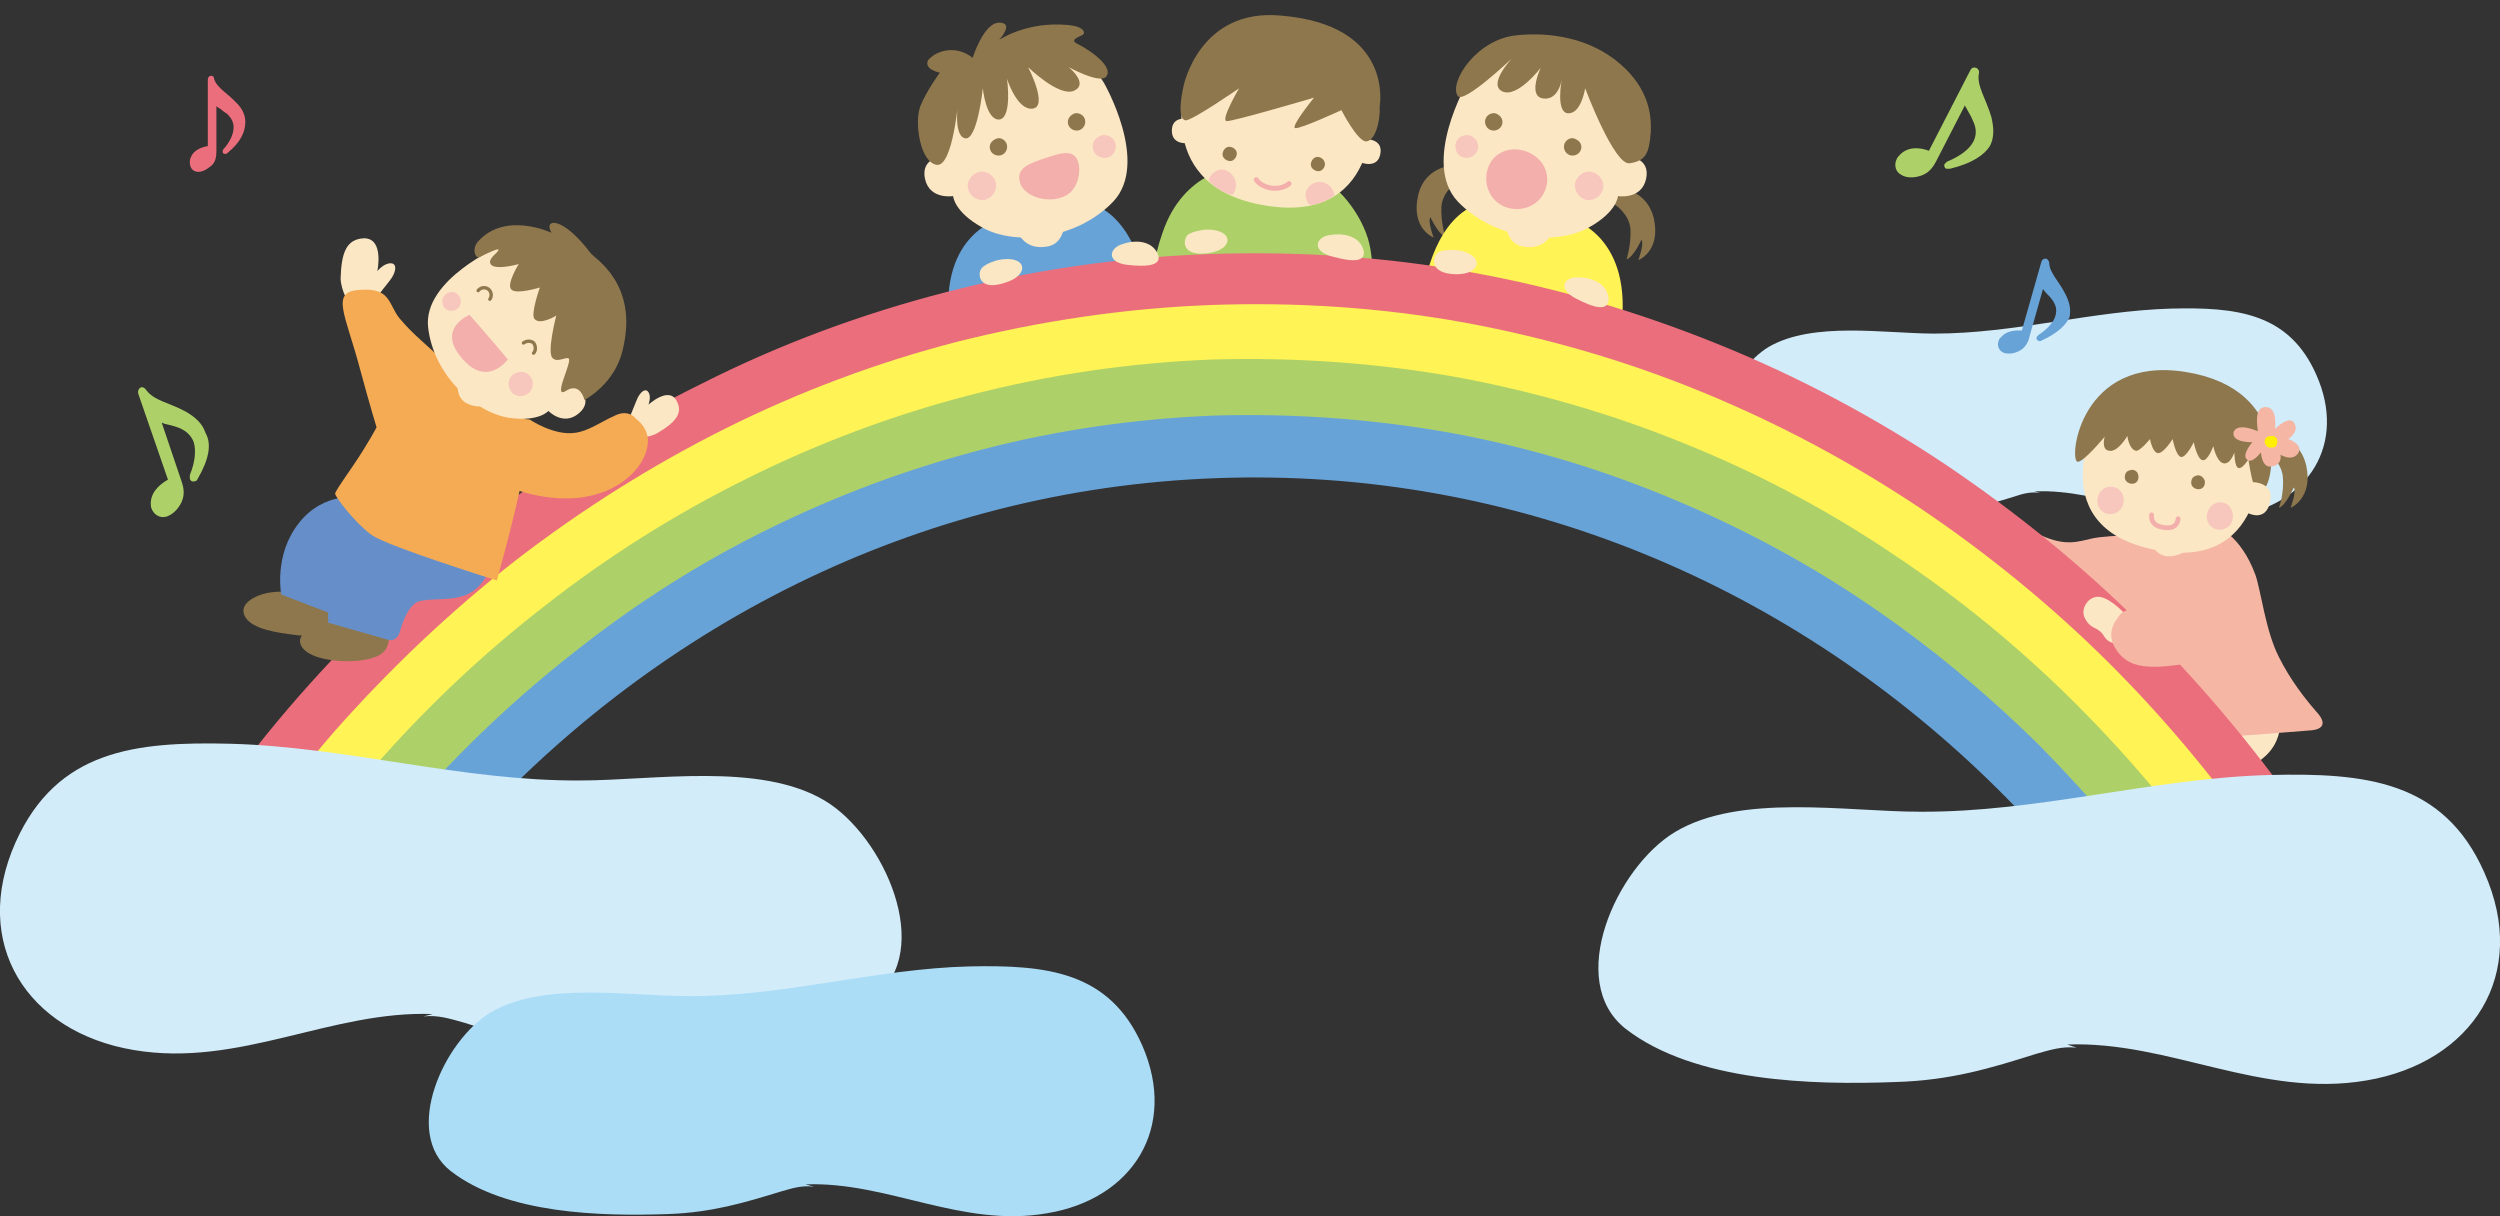
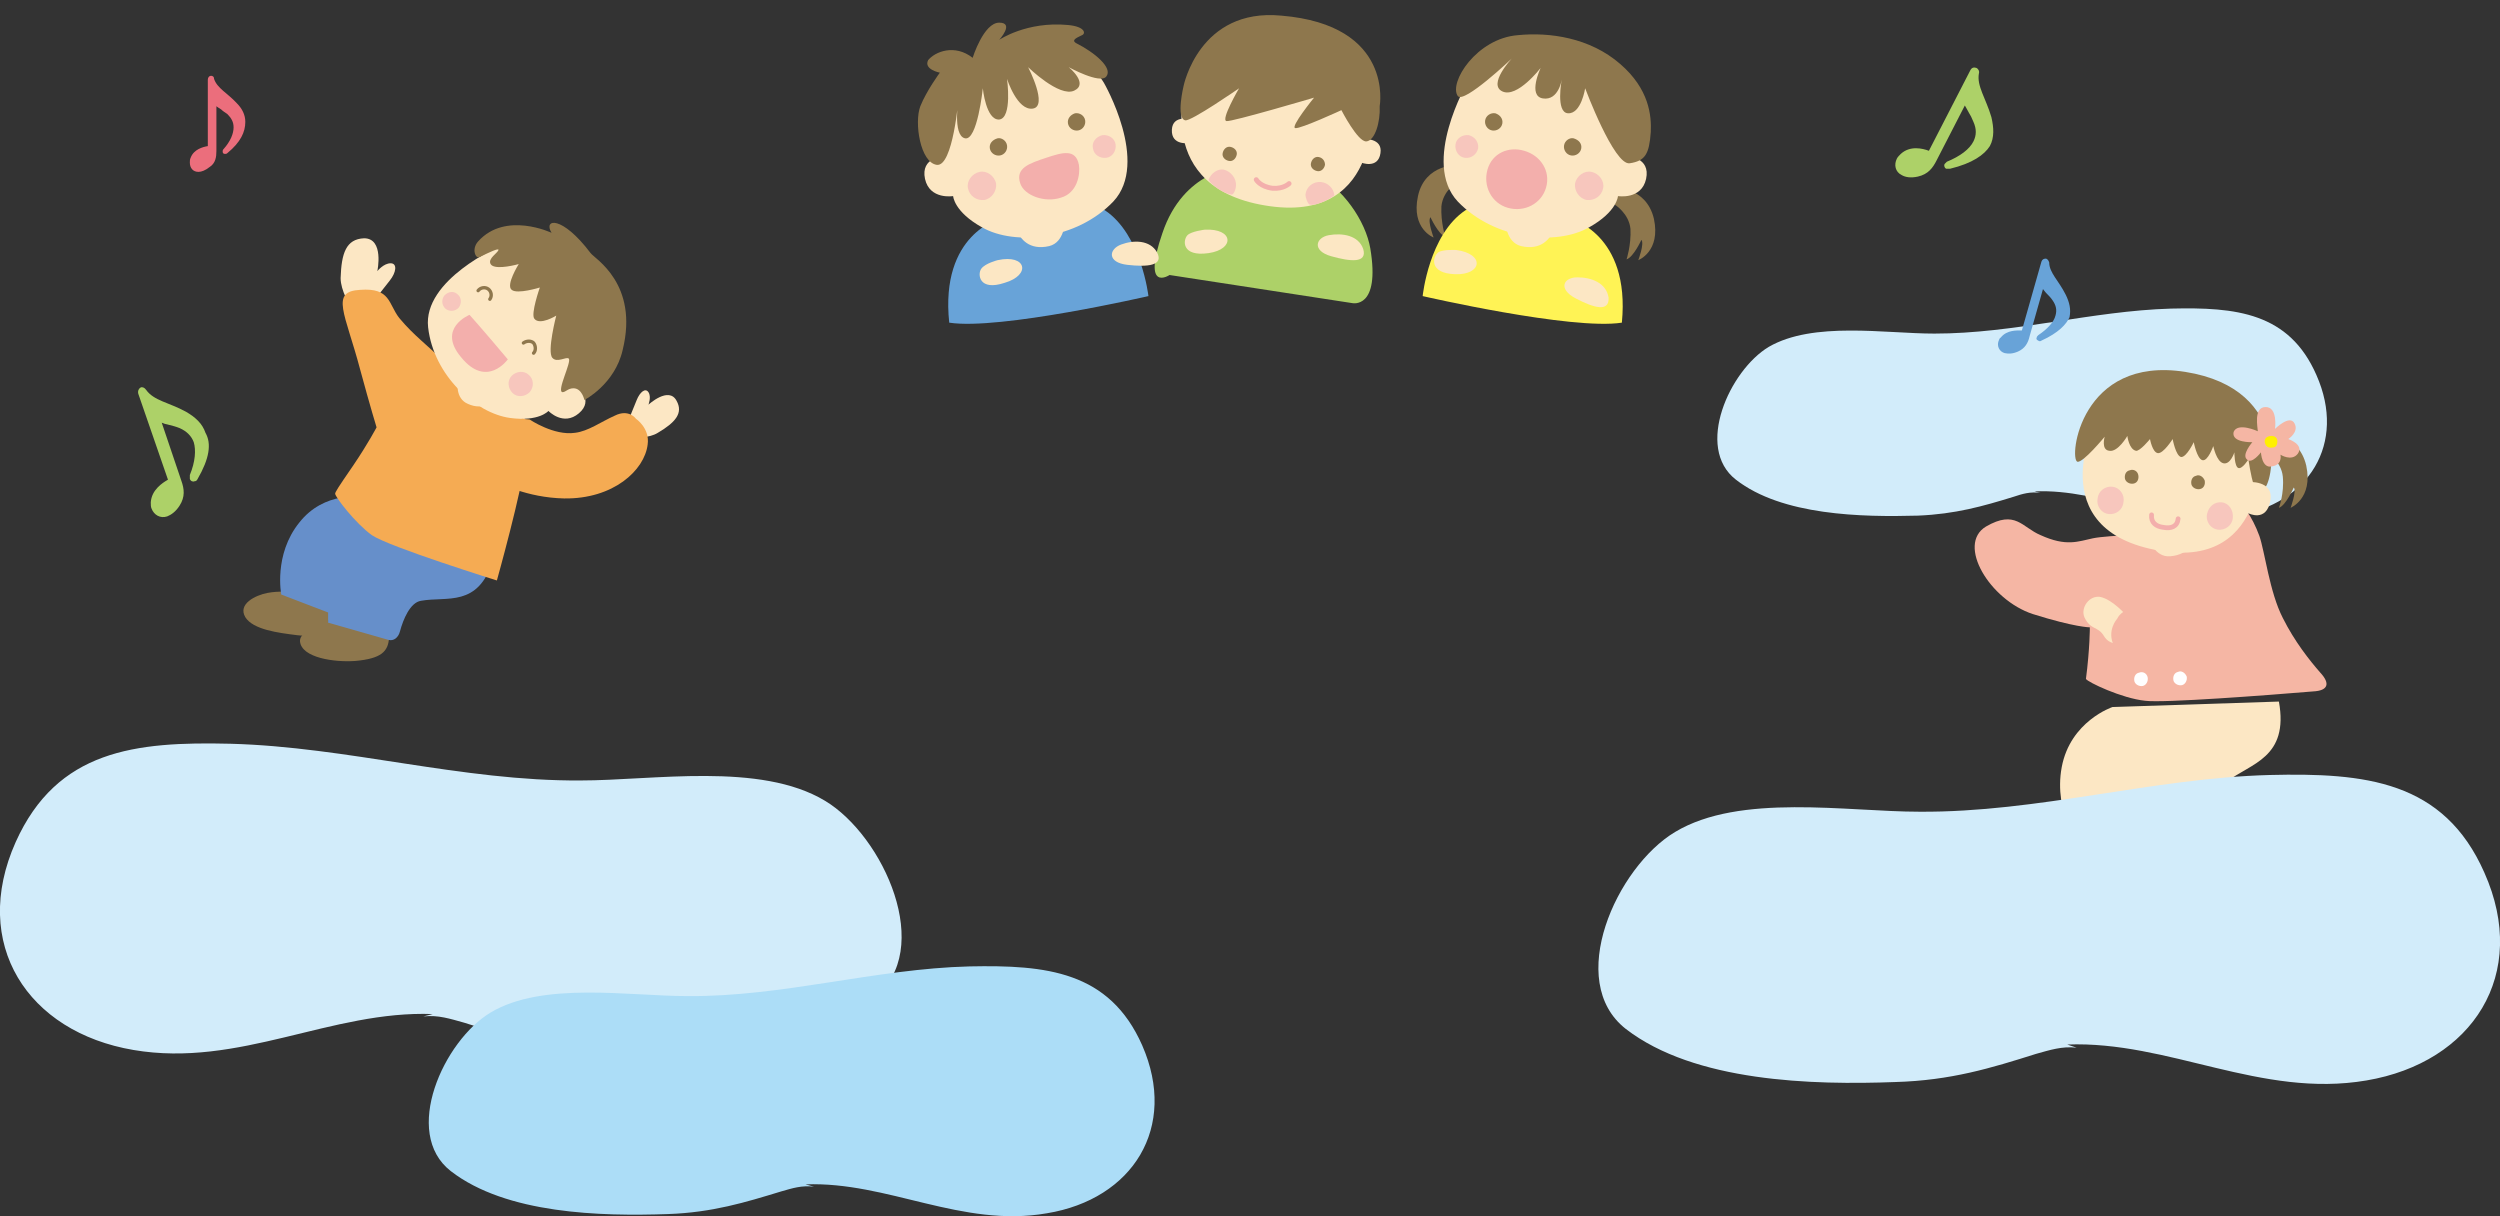
<svg xmlns="http://www.w3.org/2000/svg" xmlns:xlink="http://www.w3.org/1999/xlink" version="1.1" id="レイヤー_1" x="0px" y="0px" viewBox="0 0 320 155.7" style="enable-background:new 0 0 320 155.7;" xml:space="preserve">
  <rect x="0" y="0" width="320" height="155.7" fill="#333333" stroke="none" />
  <style type="text/css">
	.st0{fill:#8E774D;}
	.st1{fill:#D2ECFA;}
	.st2{fill:#FCE7C4;}
	.st3{fill:#F5B6A4;}
	.st4{fill:#FFFFFF;}
	.st5{fill:#F7C6BD;}
	.st6{fill:none;stroke:#F3AFAC;stroke-width:0.613;stroke-linecap:round;stroke-linejoin:round;}
	.st7{fill:#FFF000;}
	.st8{fill:#ADD168;}
	.st9{fill:none;stroke:#F3AFAC;stroke-width:0.631;stroke-linecap:round;stroke-linejoin:round;}
	.st10{fill:#68A3D8;}
	.st11{fill:#F3AFAC;}
	.st12{fill:#FFF355;}
	.st13{clip-path:url(#SVGID_2_);fill:#EB6E7C;}
	.st14{clip-path:url(#SVGID_2_);fill:none;stroke:#EB6E7C;stroke-width:5.149;}
	.st15{clip-path:url(#SVGID_2_);fill:#FFF355;}
	.st16{clip-path:url(#SVGID_2_);fill:none;stroke:#FFF355;stroke-width:4.514;}
	.st17{clip-path:url(#SVGID_2_);fill:#ADD168;}
	.st18{clip-path:url(#SVGID_2_);fill:none;stroke:#ADD168;stroke-width:3.564;}
	.st19{clip-path:url(#SVGID_2_);fill:#68A3D8;}
	.st20{clip-path:url(#SVGID_2_);fill:none;stroke:#68A3D8;stroke-width:1.614;}
	.st21{fill:#ACDDF7;}
	.st22{fill:#668FCA;}
	.st23{fill:#F5AB53;}
	.st24{fill:none;stroke:#8E774D;stroke-width:0.434;stroke-linecap:round;stroke-linejoin:round;}
	.st25{fill:#EB6E7C;}
</style>
  <g>
    <path class="st0" d="M206.5,24c0,0,4.2-0.2,5.2,4c0.9,4.2-2,5.3-2,5.3s0.8-2.1,0.4-2.6c0,0-1,2.2-1.9,2.5c0,0,0.6-1.8,0.5-3.9   c-0.2-2-2-3.1-2-3.1L206.5,24z" />
    <path class="st0" d="M186.7,21.1c0,0-4.3-0.2-5.2,4c-0.9,4.2,2,5.3,2,5.3s-0.8-2.1-0.4-2.6c0,0,1,2.2,1.9,2.5c0,0-0.6-1.8-0.5-3.9   c0.2-2,2-3.1,2-3.1L186.7,21.1z" />
    <path class="st1" d="M260.4,62.9c8.8-0.4,16.8,4.7,25.9,3.1c9.2-1.5,14.1-9.2,10.2-18c-3.5-8-10.3-8.7-18.6-8.5   c-10.2,0.3-20,3.2-30.3,3.2c-6.3,0-15.5-1.6-21.2,1.7c-5,3-9.5,12.9-4.2,17c5.9,4.6,16.1,4.8,23.3,4.6c4.8-0.2,8.3-1.2,12.2-2.4   c1.2-0.4,2.2-0.7,3.5-0.5" />
    <path class="st0" d="M267.3,107.9c0,0-1.4,0.4-2.8,1.6c-1.4,1.1-3.1,3.5-1.2,4.6c1.8,1.1,5.3-0.2,7.9-1.2c2.6-1,4-2.5,2.6-6.4   L267.3,107.9z" />
    <path class="st0" d="M274.6,108.9c0,0-3.4,3.1-2.4,4.7c1.3,2,5.9,0.5,8.6-1.2c3.2-2,3.6-3.5,2.8-5.3L274.6,108.9z" />
    <path class="st2" d="M270.4,90.5c0,0-5.4,1.8-6.5,7.7c-1.1,5.9,2.5,10.6,2.5,10.6l7.3-0.8l0.7,1.3c0,0,8.2-1.6,9-1.9   c0.8-0.2,1.2-0.9,1-1.9c-0.3-1.8-0.6-4.5,0.7-5.5c3-2.3,7.9-3,6.6-10.2L270.4,90.5z" />
-     <path class="st3" d="M277,68.3c0,0-7.2,0.2-9.1,0.6c-1.9,0.4-3.4,1.1-6.7-0.4c-2.4-1-3.2-3.3-7-1.1c-3.8,2.3,0.5,9.4,6,11.2   c5.4,1.7,7.3,1.7,7.3,1.7s0,2.8-0.5,6.6c-0.5,4-0.6,4.8-0.5,5c0.2,0.4,4.6,2.5,7.6,2.8c2.3,0.3,15.5-0.7,21.5-1.2   c1.9-0.1,2.2-1,0.9-2.4c-1.4-1.6-3.3-4-4.8-7c-1.7-3.3-2.3-8.5-3-10.5c-1.9-5.2-5.1-6.3-5.1-6.3L277,68.3z" />
+     <path class="st3" d="M277,68.3c0,0-7.2,0.2-9.1,0.6c-1.9,0.4-3.4,1.1-6.7-0.4c-2.4-1-3.2-3.3-7-1.1c-3.8,2.3,0.5,9.4,6,11.2   c5.4,1.7,7.3,1.7,7.3,1.7s0,2.8-0.5,6.6c0.2,0.4,4.6,2.5,7.6,2.8c2.3,0.3,15.5-0.7,21.5-1.2   c1.9-0.1,2.2-1,0.9-2.4c-1.4-1.6-3.3-4-4.8-7c-1.7-3.3-2.3-8.5-3-10.5c-1.9-5.2-5.1-6.3-5.1-6.3L277,68.3z" />
    <path class="st2" d="M275,68.9c0,0,0.8,2.5,2.8,2.3c2.5-0.2,3.1-2,3.2-2.9C281.2,67.4,275,68.9,275,68.9" />
    <path class="st4" d="M275,81.3c0.1,0.5-0.2,1-0.6,1.1c-0.5,0.1-1-0.2-1.1-0.6c-0.1-0.5,0.1-1,0.6-1.1   C274.4,80.5,274.9,80.8,275,81.3" />
    <path class="st4" d="M280,81.2c0.1,0.5-0.2,1-0.6,1.1c-0.5,0.1-1-0.1-1.1-0.6c-0.1-0.5,0.1-1,0.6-1.1   C279.3,80.4,279.8,80.7,280,81.2" />
    <path class="st4" d="M274.9,86.7c0.1,0.5-0.2,1-0.6,1.1c-0.5,0.1-1-0.2-1.1-0.6c-0.1-0.5,0.1-1,0.6-1.1   C274.3,85.9,274.8,86.2,274.9,86.7" />
    <path class="st4" d="M279.9,86.6c0.1,0.5-0.2,1-0.6,1.1c-0.5,0.1-1-0.2-1.1-0.6c-0.1-0.5,0.1-1,0.6-1.1   C279.2,85.8,279.7,86.1,279.9,86.6" />
    <path class="st2" d="M289.4,57c0,0,1.3,15.9-12.9,13.5c-15.5-2.6-8.2-16.8-8.2-16.8L289.4,57z" />
    <path class="st0" d="M279.7,47.6c-13.4-2.1-14.9,11.1-13.8,11.5c0.7,0.2,3.5-3.2,3.5-3.2s-0.5,1.7,0.6,1.8c1.1,0.2,2.3-1.9,2.3-1.9   s0.2,1.7,1.1,1.9c0.5,0.1,1.8-1.5,1.8-1.5s0.3,1.7,1,1.8c0.7,0.1,1.9-1.8,1.9-1.8s0.4,2.2,1.1,2.3c0.7,0,1.6-1.9,1.6-1.9   s0.4,2.1,1.1,2.3c0.7,0.2,1.4-1.8,1.4-1.8s0.4,2,1.3,2.2c0.9,0.2,1.4-1.4,1.4-1.4s0,1.8,0.5,2c0.5,0.2,1.3-1.1,1.3-1.1   s0.3,2.2,0.7,3.3c0.3,0.7,1,0.6,1.2,0.5C290.9,62.4,293.6,49.8,279.7,47.6" />
    <path class="st5" d="M285.8,66.3c-0.1,1-1,1.6-1.9,1.5c-0.9-0.1-1.6-1-1.4-2c0.2-1,1-1.6,1.9-1.5C285.3,64.4,285.9,65.3,285.8,66.3   " />
    <path class="st6" d="M278.8,66.4c-0.1,1-0.9,1.3-1.9,1.1c-0.9-0.1-1.6-0.6-1.5-1.6" />
    <path class="st5" d="M271.8,64.3c-0.1,1-1,1.6-1.9,1.5c-0.9-0.1-1.6-1-1.4-2c0.1-1,1-1.6,1.9-1.5C271.3,62.4,272,63.3,271.8,64.3" />
    <path class="st2" d="M287.7,61.7c0,0,3.4-0.3,2.9,2.4c-0.5,2.8-2.8,1.6-2.8,1.6" />
    <path class="st0" d="M289.9,55.5c0,0,4.3-0.2,5.3,4.1c0.9,4.2-2,5.4-2,5.4s0.8-2.2,0.4-2.6c0,0-1,2.3-1.9,2.6c0,0,0.7-1.8,0.5-4   c-0.2-2-2.1-3.2-2.1-3.2L289.9,55.5z" />
    <path class="st0" d="M282.2,61.5c0.1,0.5-0.1,1-0.6,1.1c-0.5,0.1-1-0.2-1.1-0.6c-0.1-0.5,0.1-1,0.6-1.1   C281.5,60.7,282,61,282.2,61.5" />
    <path class="st0" d="M273.7,60.8c0.1,0.5-0.1,1-0.6,1.1c-0.5,0.1-1-0.2-1.1-0.6c-0.1-0.5,0.1-1,0.6-1.1   C273.1,60,273.6,60.3,273.7,60.8" />
    <path class="st3" d="M289,55.2c0-0.4-0.6-3.1,1-3.1c1.6,0,1.2,2.8,1.2,2.8s1.9-1.9,2.5-0.7c0.6,1.1-0.8,2-0.8,2s2.1,0.7,1.2,1.9   c-0.8,1-2.2,0.1-2.2,0.1s0.3,1.3-1.1,1.5c-1.3,0.3-1.4-1.8-1.4-1.8s-1.2,1.6-1.8,0.9c-0.7-0.6,0.7-2.2,0.7-2.2s-2.7,0.1-2.4-1.3   C286.4,54,289,55.2,289,55.2" />
    <path class="st7" d="M290.6,57.3c-0.6,0-0.9-0.8-0.6-1.2c0.3-0.4,1.4-0.5,1.5,0.3C291.5,57.2,291.2,57.3,290.6,57.3" />
    <path class="st8" d="M158.2,21.4c0,0-6.7,0.4-9.4,8.4c-2.7,7.8,0.9,5.4,0.9,5.4l23.4,3.6c0,0,3.6,0.8,2.3-7   c-0.6-3.5-3.5-7.8-7.2-9.6L158.2,21.4z" />
    <path class="st2" d="M175.6,12.8c0,0,1.6,15.6-13,13.6c-15.4-2.1-10.7-16-10.7-16L175.6,12.8z" />
    <path class="st2" d="M174.5,17.8c0,0,2.5-0.2,2.2,1.8c-0.3,2.1-2.5,1.2-2.5,1.2" />
    <path class="st2" d="M152.5,15.3c0,0-2.4-0.7-2.5,1.3c-0.1,2.1,2.2,1.7,2.2,1.7" />
    <path class="st0" d="M176.6,13.6c0,0,1.9-10.4-12.6-11.6C153.5,1,151.5,11,151.5,11s-1,4.1,0.2,4.4c0.7,0.2,6.9-4.1,6.9-4.1   s-2.4,4.1-1.6,4.2c0.7,0.1,11.2-3,11.2-3s-3.1,3.8-2.4,3.9c0.7,0.1,5.9-2.3,5.9-2.3s2.1,4.1,3.2,4C176,18,176.7,15.6,176.6,13.6" />
    <path class="st0" d="M158.3,19.8c-0.1,0.5-0.5,0.9-1,0.8c-0.5-0.1-0.9-0.5-0.8-1c0.1-0.5,0.5-0.9,1-0.8   C158,18.9,158.4,19.3,158.3,19.8" />
    <path class="st0" d="M169.6,21.1c-0.1,0.5-0.5,0.9-1,0.8c-0.5-0.1-0.9-0.5-0.8-1c0.1-0.5,0.5-0.9,1-0.8   C169.3,20.2,169.6,20.6,169.6,21.1" />
    <path class="st5" d="M158.2,23.8c0,0.4-0.3,1.2-0.6,1.1c-1.6-0.3-3-1.8-2.9-1.9c0.3-0.8,1.1-1.4,1.9-1.3   C157.5,21.9,158.3,22.8,158.2,23.8" />
    <path class="st5" d="M167.1,24.9c0,0.4,0.3,1.3,0.6,1.3c1,0.2,3.1-1.1,3.1-1.2c-0.1-0.9-0.8-1.6-1.7-1.7   C168.1,23.2,167.2,23.9,167.1,24.9" />
    <path class="st2" d="M160.8,23c0,0,0.5,0.9,2.1,1.1c1.4,0.1,2.1-0.6,2.1-0.6" />
    <path class="st9" d="M160.8,23c0,0,0.5,0.9,2.1,1.1c1.4,0.1,2.1-0.6,2.1-0.6" />
    <path class="st10" d="M147,37.9c0,0-19.1,4.4-25.5,3.4C120.3,29.9,128,28,128,28s8.7-4.2,13.4-1.1C146.1,30,147,37.9,147,37.9" />
    <path class="st2" d="M136.3,28.3c0,0,0,2.7-2,3.2c-2.6,0.6-3.7-1-4.1-1.9C129.8,28.8,136.3,28.3,136.3,28.3" />
    <path class="st2" d="M141.3,10.6c0,0,5.9,10.2,1.2,15.2c-4.7,4.9-12.6,5.7-16.8,3.3c-3.6-2-3.7-4-3.7-4s-3,0.5-3.6-2.2   c-0.6-2.8,2.4-2.9,2.4-2.9s-1.9-7.2,0.5-9.4C123.5,8.3,136,1.9,141.3,10.6" />
    <path class="st0" d="M136.7,15.8c0.1,0.6,0.7,1,1.3,0.9c0.6-0.1,1-0.7,0.9-1.3c-0.1-0.6-0.7-1-1.3-0.9   C137,14.7,136.6,15.2,136.7,15.8" />
    <path class="st0" d="M126.7,19c0.1,0.6,0.7,1,1.3,0.9c0.6-0.1,1-0.7,0.9-1.3c-0.1-0.6-0.7-1-1.2-0.9C127,17.9,126.6,18.4,126.7,19" />
    <path class="st5" d="M139.9,19c0.1,0.8,0.9,1.3,1.7,1.2c0.8-0.1,1.3-0.9,1.2-1.7c-0.1-0.8-0.9-1.3-1.7-1.2   C140.3,17.5,139.7,18.2,139.9,19" />
    <path class="st5" d="M123.9,24.1c0.2,1,1.1,1.6,2.1,1.5c1-0.2,1.6-1.2,1.5-2.1c-0.2-1-1.2-1.7-2.1-1.5   C124.4,22.2,123.7,23.2,123.9,24.1" />
    <path class="st11" d="M130.6,23.5c0.5,1.5,3.1,2.5,5.2,1.8c2.1-0.6,2.5-3,2.3-4.2c-0.4-2.1-2.1-1.6-4.2-0.9   C131.8,20.9,129.9,21.5,130.6,23.5" />
    <path class="st0" d="M124.5,7.4c0,0,1.4-4.5,3.4-4.5c2,0,0,2.2,0,2.2s3.5-2.4,8.8-1.9c2.2,0.2,2.3,1.1,1.8,1.3   c-0.6,0.3-1.4,0.6-0.8,1c2.4,1.2,4.8,3.2,3.9,4.3c-0.8,1-4.8-1.2-4.8-1.2s2.6,2.1,0.7,3c-1.9,0.9-5.9-3-5.9-3s2.6,5,0.6,5.3   c-2,0.3-3.3-3.8-3.3-3.8s0.7,5-1,5.2c-1.7,0.1-2.1-4-2.1-4s-0.7,6.8-2.3,6.4c-1.6-0.4-0.8-5.2-0.8-5.2s-0.7,8.9-2.8,8.6   c-2.1-0.3-2.9-5.4-2.1-7.5c0.8-2,2.5-4.3,2.5-4.3s-2.1-0.4-1.5-1.6C119.7,6.6,122.2,5.6,124.5,7.4" />
    <path class="st12" d="M182.1,37.9c0,0,19.1,4.4,25.5,3.4C208.7,29.9,201,28,201,28s-8.7-4.2-13.4-1.1   C182.9,30,182.1,37.9,182.1,37.9" />
    <path class="st2" d="M192.7,28.3c0,0,0,2.7,2,3.2c2.6,0.6,3.7-1,4.1-1.9C199.3,28.8,192.7,28.3,192.7,28.3" />
    <path class="st2" d="M187.8,10.6c0,0-5.9,10.2-1.2,15.2c4.7,4.9,12.6,5.7,16.8,3.3c3.6-2,3.7-4,3.7-4s3,0.5,3.6-2.2   c0.6-2.8-2.4-2.9-2.4-2.9s1.9-7.2-0.5-9.4C205.5,8.3,193,1.9,187.8,10.6" />
    <path class="st0" d="M192.3,15.8c-0.1,0.6-0.7,1-1.3,0.9c-0.6-0.1-1-0.7-0.9-1.3c0.1-0.6,0.7-1,1.3-0.9   C192,14.7,192.4,15.2,192.3,15.8" />
    <path class="st0" d="M202.4,19c-0.1,0.6-0.7,1-1.3,0.9c-0.6-0.1-1-0.7-0.9-1.3c0.1-0.6,0.7-1,1.2-0.9   C202.1,17.9,202.5,18.4,202.4,19" />
    <path class="st5" d="M189.2,19c-0.2,0.8-0.9,1.3-1.7,1.2c-0.8-0.1-1.3-0.9-1.2-1.7c0.1-0.8,0.9-1.3,1.7-1.2   C188.8,17.5,189.3,18.2,189.2,19" />
    <path class="st5" d="M205.2,24.1c-0.2,1-1.1,1.6-2.1,1.5c-1-0.2-1.6-1.2-1.5-2.1c0.2-1,1.2-1.7,2.1-1.5   C204.7,22.2,205.4,23.2,205.2,24.1" />
    <path class="st11" d="M197.9,24c-0.6,2.1-2.8,3.2-4.9,2.6c-2.1-0.6-3.2-2.8-2.6-4.9c0.6-2.1,2.7-3,4.7-2.4   C197.2,19.9,198.5,21.9,197.9,24" />
    <path class="st0" d="M194.3,4.5c-5.3,0.4-8.9,6.1-7.7,7.8c0.8,1,6.9-4.8,6.9-4.8s-3.1,3.3-1.2,4.2c1.9,0.9,4.9-3,4.9-3   s-1.7,3.6,0.3,3.9c2,0.3,2.4-2.4,2.4-2.4s-0.8,4.2,0.8,4.3c1.7,0.1,2.2-3.2,2.2-3.2s3.7,9.9,5.7,9.6c2-0.3,2.5-1.2,2.7-4   c0.1-2.1-0.2-5.5-3.9-8.7C203.5,4.8,198.3,4.1,194.3,4.5" />
    <g>
      <defs>
-         <rect id="SVGID_1_" x="31.4" width="270.5" height="115.5" />
-       </defs>
+         </defs>
      <clipPath id="SVGID_2_">
        <use xlink:href="#SVGID_1_" style="overflow:visible;" />
      </clipPath>
      <path class="st13" d="M320.3,169.1c-2.5-11.2-6.1-22.2-10.7-32.6c-4.5-10.2-9.9-20.1-16.1-29.2c-6.2-9.1-13.2-17.5-20.9-25.2    c-7.7-7.7-16.1-14.5-25-20.5c-9-6-18.6-11.1-28.5-15.1c-10.1-4.1-20.6-7.2-31.2-9.1c-10.9-2-22.1-2.7-33.2-2.3    c-11.1,0.4-22.2,2-33,4.8c-10.5,2.7-20.8,6.5-30.5,11.4C81.6,56,72.4,61.8,63.8,68.5c-8.5,6.6-16.4,14.1-23.6,22.3    C33,99,26.6,108,21,117.5c-5.6,9.6-10.4,19.8-14.2,30.4c-3.9,10.8-6.7,22-8.5,33.3c-1.7,11-2.5,22.3-2.2,33.6    c2-0.1,3.9-0.2,5.9-0.2c-0.2-10.8,0.5-21.7,2.1-32.3c1.7-10.9,4.5-21.7,8.2-32.1c3.6-10.2,8.2-20,13.7-29.3    c5.4-9.2,11.6-17.8,18.5-25.7c6.9-7.9,14.6-15.1,22.8-21.5c8.3-6.4,17.2-12,26.4-16.6c9.4-4.7,19.3-8.4,29.4-11    c10.4-2.7,21.1-4.2,31.8-4.6c10.7-0.4,21.5,0.4,32,2.2c10.2,1.8,20.4,4.8,30.1,8.8c9.5,3.9,18.8,8.8,27.4,14.6    c8.6,5.7,16.7,12.4,24.1,19.8c7.4,7.4,14.2,15.5,20.1,24.3c6,8.8,11.2,18.3,15.5,28.2c4.4,10.1,7.8,20.6,10.3,31.4    c2.5,11.1,4,22.5,4.3,33.9c0.2,5.4,0.1,10.8-0.2,16.1c2-0.1,4-0.2,6-0.3c0.3-5.4,0.3-10.7,0.2-16.1    C324.4,192.4,322.9,180.6,320.3,169.1" />
      <path class="st14" d="M320.3,169.1c-2.5-11.2-6.1-22.2-10.7-32.6c-4.5-10.2-9.9-20.1-16.1-29.2c-6.2-9.1-13.2-17.5-20.9-25.2    c-7.7-7.7-16.1-14.5-25-20.5c-9-6-18.6-11.1-28.5-15.1c-10.1-4.1-20.6-7.2-31.2-9.1c-10.9-2-22.1-2.7-33.2-2.3    c-11.1,0.4-22.2,2-33,4.8c-10.5,2.7-20.8,6.5-30.5,11.4C81.6,56,72.4,61.8,63.8,68.5c-8.5,6.6-16.4,14.1-23.6,22.3    C33,99,26.6,108,21,117.5c-5.6,9.6-10.4,19.8-14.2,30.4c-3.9,10.8-6.7,22-8.5,33.3c-1.7,11-2.5,22.3-2.2,33.6    c2-0.1,3.9-0.2,5.9-0.2c-0.2-10.8,0.5-21.7,2.1-32.3c1.7-10.9,4.5-21.7,8.2-32.1c3.6-10.2,8.2-20,13.7-29.3    c5.4-9.2,11.6-17.8,18.5-25.7c6.9-7.9,14.6-15.1,22.8-21.5c8.3-6.4,17.2-12,26.4-16.6c9.4-4.7,19.3-8.4,29.4-11    c10.4-2.7,21.1-4.2,31.8-4.6c10.7-0.4,21.5,0.4,32,2.2c10.2,1.8,20.4,4.8,30.1,8.8c9.5,3.9,18.8,8.8,27.4,14.6    c8.6,5.7,16.7,12.4,24.1,19.8c7.4,7.4,14.2,15.5,20.1,24.3c6,8.8,11.2,18.3,15.5,28.2c4.4,10.1,7.8,20.6,10.3,31.4    c2.5,11.1,4,22.5,4.3,33.9c0.2,5.4,0.1,10.8-0.2,16.1c2-0.1,4-0.2,6-0.3c0.3-5.4,0.3-10.7,0.2-16.1    C324.4,192.4,322.9,180.6,320.3,169.1z" />
      <path class="st15" d="M314.5,170.6c-2.4-10.8-5.9-21.4-10.3-31.4c-4.3-9.9-9.5-19.4-15.5-28.2c-6-8.7-12.7-16.9-20.1-24.3    c-7.4-7.4-15.5-14-24.1-19.8c-8.7-5.8-17.9-10.7-27.4-14.6c-9.7-4-19.8-6.9-30.1-8.8c-10.5-1.9-21.3-2.6-32-2.2    c-10.7,0.4-21.4,2-31.8,4.6c-10.1,2.6-20,6.3-29.4,11c-9.2,4.6-18.1,10.2-26.4,16.6c-8.2,6.4-15.8,13.6-22.8,21.5    c-6.9,7.9-13.1,16.6-18.5,25.7c-5.4,9.3-10,19.1-13.7,29.3c-3.7,10.4-6.5,21.2-8.2,32.1c-1.7,10.6-2.4,21.4-2.1,32.3    c2-0.1,3.9-0.2,5.9-0.2c-0.2-10.4,0.5-20.8,2.1-31c1.7-10.5,4.3-20.9,7.9-30.9c3.5-9.8,7.9-19.3,13.2-28.2    c5.2-8.8,11.2-17.2,17.8-24.8c6.7-7.6,14-14.6,21.9-20.7c8-6.2,16.5-11.6,25.4-16c9.1-4.5,18.6-8.1,28.3-10.6    c10-2.6,20.3-4.1,30.6-4.5c10.3-0.4,20.7,0.3,30.8,2.2c9.9,1.8,19.6,4.6,28.9,8.4c9.2,3.7,18.1,8.5,26.4,14    c8.3,5.5,16.1,11.9,23.2,19c7.1,7.1,13.7,15,19.4,23.4c5.8,8.5,10.8,17.6,15,27.1c4.2,9.7,7.5,19.9,9.9,30.2    c2.4,10.6,3.8,21.6,4.2,32.7c0.2,5.4,0.1,10.8-0.2,16.2c2-0.1,4-0.2,6-0.2c0.3-5.4,0.4-10.8,0.2-16.1    C318.5,193.1,317,181.7,314.5,170.6" />
      <path class="st16" d="M314.5,170.6c-2.4-10.8-5.9-21.4-10.3-31.4c-4.3-9.9-9.5-19.4-15.5-28.2c-6-8.7-12.7-16.9-20.1-24.3    c-7.4-7.4-15.5-14-24.1-19.8c-8.7-5.8-17.9-10.7-27.4-14.6c-9.7-4-19.8-6.9-30.1-8.8c-10.5-1.9-21.3-2.6-32-2.2    c-10.7,0.4-21.4,2-31.8,4.6c-10.1,2.6-20,6.3-29.4,11c-9.2,4.6-18.1,10.2-26.4,16.6c-8.2,6.4-15.8,13.6-22.8,21.5    c-6.9,7.9-13.1,16.6-18.5,25.7c-5.4,9.3-10,19.1-13.7,29.3c-3.7,10.4-6.5,21.2-8.2,32.1c-1.7,10.6-2.4,21.4-2.1,32.3    c2-0.1,3.9-0.2,5.9-0.2c-0.2-10.4,0.5-20.8,2.1-31c1.7-10.5,4.3-20.9,7.9-30.9c3.5-9.8,7.9-19.3,13.2-28.2    c5.2-8.8,11.2-17.2,17.8-24.8c6.7-7.6,14-14.6,21.9-20.7c8-6.2,16.5-11.6,25.4-16c9.1-4.5,18.6-8.1,28.3-10.6    c10-2.6,20.3-4.1,30.6-4.5c10.3-0.4,20.7,0.3,30.8,2.2c9.9,1.8,19.6,4.6,28.9,8.4c9.2,3.7,18.1,8.5,26.4,14    c8.3,5.5,16.1,11.9,23.2,19c7.1,7.1,13.7,15,19.4,23.4c5.8,8.5,10.8,17.6,15,27.1c4.2,9.7,7.5,19.9,9.9,30.2    c2.4,10.6,3.8,21.6,4.2,32.7c0.2,5.4,0.1,10.8-0.2,16.2c2-0.1,4-0.2,6-0.2c0.3-5.4,0.4-10.8,0.2-16.1    C318.5,193.1,317,181.7,314.5,170.6z" />
      <path class="st17" d="M308.8,172.1c-2.4-10.4-5.7-20.6-9.9-30.2c-4.1-9.5-9.2-18.6-15-27.1c-5.7-8.4-12.3-16.3-19.4-23.4    c-7.1-7.1-14.9-13.5-23.2-19c-8.3-5.6-17.2-10.3-26.4-14c-9.3-3.8-19.1-6.6-28.9-8.4c-10.1-1.8-20.5-2.5-30.8-2.2    c-10.3,0.4-20.6,1.9-30.6,4.5c-9.7,2.5-19.3,6.1-28.3,10.6c-8.9,4.4-17.5,9.8-25.4,16c-7.9,6.1-15.3,13.1-21.9,20.7    c-6.7,7.6-12.7,16-17.8,24.8c-5.2,8.9-9.6,18.4-13.2,28.2c-3.6,10-6.2,20.4-7.9,30.9c-1.6,10.2-2.3,20.6-2.1,31    c2-0.1,4-0.1,5.9-0.2c-0.2-10,0.5-20,2-29.8c1.6-10.1,4.1-20.1,7.6-29.7c3.4-9.4,7.6-18.5,12.6-27.1c5-8.5,10.7-16.5,17.1-23.8    c6.4-7.3,13.5-14,21.1-19.9c7.7-5.9,15.9-11.1,24.4-15.4c8.7-4.3,17.9-7.7,27.2-10.1c9.6-2.5,19.5-3.9,29.4-4.3    c9.9-0.4,19.9,0.3,29.6,2.1c9.5,1.7,18.8,4.4,27.8,8.1c8.8,3.6,17.3,8.1,25.4,13.5c7.9,5.3,15.4,11.5,22.3,18.3    c6.9,6.8,13.1,14.4,18.6,22.5c5.6,8.2,10.4,16.9,14.4,26.1c4,9.3,7.2,19.1,9.5,29c2.3,10.2,3.7,20.8,4,31.4    c0.2,5.4,0.1,10.8-0.2,16.2c2-0.1,4-0.1,5.9-0.2c0.3-5.4,0.4-10.8,0.2-16.2C312.6,193.7,311.2,182.7,308.8,172.1" />
      <path class="st18" d="M308.8,172.1c-2.4-10.4-5.7-20.6-9.9-30.2c-4.1-9.5-9.2-18.6-15-27.1c-5.7-8.4-12.3-16.3-19.4-23.4    c-7.1-7.1-14.9-13.5-23.2-19c-8.3-5.6-17.2-10.3-26.4-14c-9.3-3.8-19.1-6.6-28.9-8.4c-10.1-1.8-20.5-2.5-30.8-2.2    c-10.3,0.4-20.6,1.9-30.6,4.5c-9.7,2.5-19.3,6.1-28.3,10.6c-8.9,4.4-17.5,9.8-25.4,16c-7.9,6.1-15.3,13.1-21.9,20.7    c-6.7,7.6-12.7,16-17.8,24.8c-5.2,8.9-9.6,18.4-13.2,28.2c-3.6,10-6.2,20.4-7.9,30.9c-1.6,10.2-2.3,20.6-2.1,31    c2-0.1,4-0.1,5.9-0.2c-0.2-10,0.5-20,2-29.8c1.6-10.1,4.1-20.1,7.6-29.7c3.4-9.4,7.6-18.5,12.6-27.1c5-8.5,10.7-16.5,17.1-23.8    c6.4-7.3,13.5-14,21.1-19.9c7.7-5.9,15.9-11.1,24.4-15.4c8.7-4.3,17.9-7.7,27.2-10.1c9.6-2.5,19.5-3.9,29.4-4.3    c9.9-0.4,19.9,0.3,29.6,2.1c9.5,1.7,18.8,4.4,27.8,8.1c8.8,3.6,17.3,8.1,25.4,13.5c7.9,5.3,15.4,11.5,22.3,18.3    c6.9,6.8,13.1,14.4,18.6,22.5c5.6,8.2,10.4,16.9,14.4,26.1c4,9.3,7.2,19.1,9.5,29c2.3,10.2,3.7,20.8,4,31.4    c0.2,5.4,0.1,10.8-0.2,16.2c2-0.1,4-0.1,5.9-0.2c0.3-5.4,0.4-10.8,0.2-16.2C312.6,193.7,311.2,182.7,308.8,172.1z" />
      <path class="st19" d="M303,173.6c-2.3-10-5.5-19.8-9.5-29c-4-9.1-8.8-17.9-14.4-26.1c-5.5-8.1-11.8-15.6-18.6-22.5    c-6.9-6.8-14.4-13-22.3-18.3c-8-5.4-16.6-9.9-25.4-13.5c-9-3.7-18.3-6.4-27.8-8.1c-9.7-1.7-19.7-2.4-29.6-2.1    c-9.9,0.4-19.8,1.8-29.4,4.3c-9.3,2.4-18.5,5.8-27.2,10.1c-8.6,4.2-16.8,9.4-24.4,15.4c-7.6,5.9-14.7,12.6-21.1,19.9    c-6.4,7.3-12.2,15.3-17.1,23.8c-5,8.6-9.3,17.7-12.6,27.1c-3.4,9.6-6,19.6-7.6,29.7c-1.5,9.8-2.2,19.8-2,29.7c2-0.1,4-0.1,5.9-0.2    C18,131.8,78.5,63.2,155.6,60.4c77.7-2.9,142.8,61.9,145.5,144.8c0.2,5.4,0.1,10.8-0.3,16.1c2,0,4-0.1,5.9-0.2    c0.3-5.4,0.4-10.8,0.2-16.2C306.7,194.4,305.3,183.8,303,173.6" />
      <path class="st20" d="M303,173.6c-2.3-10-5.5-19.8-9.5-29c-4-9.1-8.8-17.9-14.4-26.1c-5.5-8.1-11.8-15.6-18.6-22.5    c-6.9-6.8-14.4-13-22.3-18.3c-8-5.4-16.6-9.9-25.4-13.5c-9-3.7-18.3-6.4-27.8-8.1c-9.7-1.7-19.7-2.4-29.6-2.1    c-9.9,0.4-19.8,1.8-29.4,4.3c-9.3,2.4-18.5,5.8-27.2,10.1c-8.6,4.2-16.8,9.4-24.4,15.4c-7.6,5.9-14.7,12.6-21.1,19.9    c-6.4,7.3-12.2,15.3-17.1,23.8c-5,8.6-9.3,17.7-12.6,27.1c-3.4,9.6-6,19.6-7.6,29.7c-1.5,9.8-2.2,19.8-2,29.7c2-0.1,4-0.1,5.9-0.2    C18,131.8,78.5,63.2,155.6,60.4c77.7-2.9,142.8,61.9,145.5,144.8c0.2,5.4,0.1,10.8-0.3,16.1c2,0,4-0.1,5.9-0.2    c0.3-5.4,0.4-10.8,0.2-16.2C306.7,194.4,305.3,183.8,303,173.6z" />
    </g>
    <path class="st1" d="M55.4,129.8c-13-0.5-24.8,6.9-38.3,4.6C3.5,132.1-3.8,120.8,2,107.8C7.3,96,17.3,94.9,29.5,95.2   c15,0.4,29.6,4.8,44.8,4.7c9.3,0,23-2.4,31.3,2.6c7.5,4.5,14.1,19.1,6.3,25.2c-8.7,6.8-23.9,7.2-34.5,6.8c-7.1-0.2-12.3-1.8-18-3.6   c-1.8-0.5-3.3-1-5.2-0.8" />
    <path class="st1" d="M264.6,133.7c13-0.5,24.8,6.9,38.3,4.6c13.6-2.3,20.9-13.6,15.1-26.6c-5.2-11.8-15.3-12.8-27.5-12.5   c-15,0.4-29.6,4.8-44.8,4.7c-9.3,0-23-2.4-31.3,2.6c-7.5,4.5-14.1,19.1-6.3,25.2c8.8,6.8,23.9,7.2,34.5,6.8   c7.1-0.2,12.3-1.8,18-3.6c1.8-0.5,3.3-1,5.2-0.8" />
    <path class="st21" d="M103.1,151.6c10.5-0.4,20,5.6,30.9,3.7c11-1.8,16.8-11,12.2-21.5c-4.2-9.5-12.3-10.3-22.1-10.1   c-12.1,0.3-23.9,3.9-36.1,3.8c-7.5,0-18.5-1.9-25.2,2.1c-6,3.6-11.4,15.4-5.1,20.3c7.1,5.5,19.2,5.8,27.8,5.5   c5.7-0.2,9.9-1.5,14.5-2.9c1.4-0.4,2.6-0.8,4.2-0.6" />
    <path class="st2" d="M144.3,33.9c-2.6-0.3-2.4-2-0.8-2.6c1.6-0.6,3.7-0.6,4.6,1C149,34,146.9,34.2,144.3,33.9" />
    <path class="st2" d="M127.7,33.3c0,0-1.6,0.4-2.1,1.1c-0.5,0.7-0.3,2.9,3,1.8C132,35.2,131.4,32.5,127.7,33.3" />
    <path class="st2" d="M170.4,32.8c-2.5-0.7-2-2.4-0.3-2.7c1.7-0.3,3.8,0,4.4,1.8C175,33.7,172.9,33.5,170.4,32.8" />
    <path class="st2" d="M154.2,29.4c0,0-1.7,0.2-2.2,0.7c-0.6,0.6-0.8,2.8,2.7,2.3C158.1,31.9,157.9,29.2,154.2,29.4" />
    <path class="st2" d="M201.7,38.2c-2.3-1.2-1.6-2.7,0.2-2.7c1.8,0,3.7,0.7,4,2.6C206,40,204,39.4,201.7,38.2" />
    <path class="st2" d="M186.4,32c0,0-1.7-0.1-2.3,0.3c-0.7,0.5-1.3,2.7,2.2,2.8C189.7,35.2,190.1,32.5,186.4,32" />
    <path class="st2" d="M80.4,53.9c0,0,0.7-1.7,1.1-2.7c0.4-1,1.1-1.6,1.5-1c0.4,0.6,0,1.6,0,1.6s2.6-2.4,3.6-0.5   c0.9,1.6-0.2,2.8-2.4,4.1c-1.1,0.7-2.9,0.6-2.9,0.6l-1.1-2.4" />
    <path class="st2" d="M47.7,38.7c0,0,1.4-1.8,2.2-2.8c0.8-1,1-2.2,0.1-2.2c-0.9,0-1.7,1-1.7,1s0.9-4.2-1.7-4.2   c-2.3,0.1-2.9,1.9-3,5.1c0,1.6,1.2,3.5,1.2,3.5l3.3-0.4" />
    <path class="st0" d="M37,75.8c0,0-1.2-0.2-2.8,0.1c-1.5,0.3-3.8,1.4-2.8,3.1c1,1.6,4.2,2,6.6,2.3c2.4,0.3,4.1-0.3,4.6-3.9L37,75.8z   " />
    <path class="st0" d="M42.2,79.5c0,0-3.9,1-3.8,2.6c0.2,2.1,4.4,2.7,7.1,2.5c3.3-0.3,4.2-1.2,4.3-3L42.2,79.5z" />
    <path class="st22" d="M46.4,63.6c0,0-4.9-0.8-8.1,3.3C35,71,36,76.1,36,76.1l6,2.3l0,1.3c0,0,7,2,7.7,2.2c0.7,0.2,1.3-0.3,1.5-1.1   c0.4-1.5,1.3-3.7,2.7-3.9c3.3-0.6,7.3,0.9,9.2-5.2L46.4,63.6z" />
    <path class="st23" d="M60.4,49.1c0,0-2.4-1.6-3.6-2.8c-2-2.1-3.7-3.2-5.7-5.6c-1.4-1.8-1.1-3.9-5-3.6c-3.9,0.2-1.9,3,0,10.2   c1.3,4.8,2.1,7.4,2.1,7.4s-1.1,2.1-3,4.9c-2,2.9-2.3,3.4-2.3,3.6c0,0.4,2.6,3.8,4.7,5.3c2.2,1.5,16,5.8,16,5.8s3.2-11.4,3.8-16.2   c0.6-4.8-1.4-6.9-1.4-6.9L60.4,49.1z" />
    <path class="st2" d="M58.6,48.8c0,0-0.4,2.2,1.3,2.9c2,0.9,3.2-0.3,3.7-1C63.9,50.1,58.6,48.8,58.6,48.8" />
    <path class="st2" d="M64,31.5c0,0-9.9,4.3-9.2,10.4c0.7,6.2,6.1,11,10.5,11.6c3.7,0.5,4.9-0.9,4.9-0.9s1.9,2,3.9,0.3   c2-1.7-0.2-3.4-0.2-3.4s5.3-4.2,4.8-7.1C78.2,39.4,72.5,28,64,31.5" />
    <path class="st0" d="M79.7,44.8c2.1-8.5-3.6-11.7-4.1-12.4c-3.7-4.9-6.1-4.4-5-2.6c0,0-5.9-2.8-9.4,1.1c-0.9,1-0.3,2.3,0.2,2   c1.2-0.6,2.5-1.2,2.4-0.9c-0.1,0.4-1.4,1.1-1,1.8c0.4,0.7,2.5,0.3,3.6,0c0,0-1.7,2.7-0.9,3.3c0.7,0.6,3.6-0.3,3.6-0.3   s-1.2,3.4-0.7,4c0.7,0.9,2.8-0.4,2.8-0.4S70,45,70.7,45.8c0.6,0.7,1.8-0.2,2.1,0.1c0.4,0.4-1.6,4.2-0.8,4.3c0.4,0,0.7-0.5,1.4-0.5   c1.1,0,1.4,1.5,1.4,1.5S78.7,49.2,79.7,44.8" />
    <path class="st11" d="M60.1,40.3c0,0,1.8,2,4.9,5.7c0,0-2.7,3.8-6-0.3C55.9,42,60.1,40.3,60.1,40.3" />
    <path class="st24" d="M61.2,37.2c0.3-0.4,0.9-0.5,1.3-0.2c0.4,0.3,0.5,0.9,0.2,1.3" />
    <path class="st24" d="M67,43.9c0.4-0.3,1-0.3,1.3,0c0.3,0.4,0.3,1,0,1.3" />
    <path class="st5" d="M58.7,39.4c-0.5,0.5-1.2,0.5-1.7,0.1c-0.5-0.5-0.5-1.2-0.1-1.7c0.5-0.5,1.2-0.6,1.7-0.1   C59.1,38.1,59.1,38.9,58.7,39.4" />
    <path class="st5" d="M67.8,50.2c-0.6,0.6-1.6,0.7-2.2,0.1c-0.6-0.6-0.7-1.6-0.1-2.2c0.6-0.6,1.6-0.7,2.2-0.1   C68.3,48.5,68.4,49.5,67.8,50.2" />
    <path class="st23" d="M63.9,61.8c0,0,3.5,1.9,8.3,2c6.3,0.1,10.3-3.6,10.7-6.9c0.3-2.1-1.5-3.3-1.5-3.3s-0.9-1.3-2.7-0.4   c-1.8,0.8-3.4,2-5.1,2.2c-2.7,0.4-5.8-1.7-5.8-1.7l-1-0.1L63.9,61.8z" />
    <path class="st2" d="M272.2,78.8c0,0-1.8-2.1-3.4-2.4c-1.4-0.2-2.5,1.4-2,2.6c0.8,1.7,1.7,1.1,2.5,2.4c1.4,2.4,5.4-0.3,5.4-0.3   L272.2,78.8z" />
    <path class="st3" d="M285.1,77.7c0,0-1.8,6.6-4.5,7.1c-6.5,1.2-8.6,0.4-10-2.1c-1-2,0.4-3.5,0.4-3.5s0.6-1.5,2.7-1.2   c2.1,0.3,2.3,0.6,4.1,0.4c2.9-0.3,2.8-4,2.8-4" />
    <path class="st25" d="M29.1,19.6c-0.1,0.1-0.2,0.1-0.3,0.1c-0.2,0-0.3-0.1-0.3-0.3c0-0.1,0-0.2,0.1-0.3c0.9-1,1.3-2,1.3-2.8   c0-0.7-0.3-1.2-0.8-1.7c-0.3-0.2-0.6-0.4-0.8-0.6c-0.3-0.2-0.5-0.3-0.6-0.4v5.7c0,0.8-0.1,1.6-0.9,2.1c-0.5,0.4-1,0.6-1.4,0.6   c-0.7,0-1.1-0.5-1.1-1.2c0-0.2,0-0.4,0.1-0.6c0.4-1.1,1.6-1.4,2.2-1.5v-8.5c0-0.3,0.2-0.5,0.4-0.5c0.2,0,0.4,0.1,0.4,0.4   c0.4,1.2,1.7,1.8,2.9,3.1c0.7,0.7,1.1,1.5,1.1,2.4C31.4,16.9,30.8,18.2,29.1,19.6" />
    <path class="st8" d="M25.3,61.3c-0.1,0.2-0.2,0.3-0.4,0.3c-0.2,0.1-0.5,0-0.6-0.3c0-0.1,0-0.3,0-0.5c0.7-1.7,0.8-3.2,0.5-4.2   c-0.3-0.8-0.9-1.4-1.8-1.8c-0.5-0.2-0.9-0.3-1.3-0.4c-0.5-0.1-0.8-0.2-1-0.3l2.5,7.4c0.4,1.1,0.5,2.1-0.2,3.2   c-0.5,0.8-1.1,1.2-1.6,1.4c-0.9,0.3-1.7-0.2-2-1c-0.1-0.2-0.1-0.5-0.1-0.8c0.1-1.6,1.5-2.5,2.2-2.9l-3.8-11   c-0.1-0.4,0.1-0.7,0.3-0.8c0.2-0.1,0.5,0,0.7,0.3c1,1.4,2.9,1.6,5.1,2.8c1.2,0.7,2.1,1.5,2.5,2.7C27.1,56.8,26.8,58.7,25.3,61.3" />
    <path class="st8" d="M249.6,21.6c-0.2,0-0.4,0-0.5,0c-0.2-0.1-0.3-0.4-0.2-0.6c0.1-0.1,0.2-0.2,0.3-0.3c1.7-0.7,2.9-1.6,3.4-2.6   c0.4-0.8,0.4-1.6,0-2.5c-0.2-0.5-0.4-0.9-0.6-1.2c-0.2-0.4-0.4-0.7-0.5-0.9l-3.6,7c-0.5,1-1.1,1.8-2.4,2.1   c-0.9,0.2-1.6,0.1-2.1-0.2c-0.8-0.4-1-1.3-0.6-2.1c0.1-0.2,0.3-0.4,0.5-0.6c1.2-1.1,2.8-0.7,3.6-0.4l5.3-10.3   c0.2-0.4,0.5-0.4,0.8-0.3c0.2,0.1,0.4,0.4,0.3,0.7c-0.3,1.6,0.9,3.2,1.6,5.6c0.3,1.3,0.4,2.6-0.2,3.7   C254,19.8,252.5,20.9,249.6,21.6" />
    <path class="st10" d="M261.3,43.6c-0.1,0.1-0.3,0.1-0.4,0c-0.2-0.1-0.3-0.2-0.2-0.4c0-0.1,0.1-0.2,0.2-0.3c1.2-0.8,2-1.7,2.2-2.5   c0.2-0.7,0.1-1.3-0.4-2c-0.2-0.3-0.5-0.6-0.7-0.8c-0.3-0.3-0.4-0.5-0.5-0.6l-1.7,6c-0.2,0.9-0.6,1.6-1.5,2   c-0.7,0.3-1.2,0.3-1.7,0.2c-0.7-0.2-1-0.9-0.8-1.5c0.1-0.2,0.1-0.4,0.3-0.5c0.8-1,2.1-0.9,2.7-0.9l2.5-8.8c0.1-0.3,0.3-0.4,0.6-0.4   c0.2,0.1,0.3,0.2,0.4,0.5c0,1.3,1.2,2.3,2.1,4.1c0.5,1,0.7,1.9,0.5,2.9C264.5,41.5,263.5,42.6,261.3,43.6" />
  </g>
</svg>